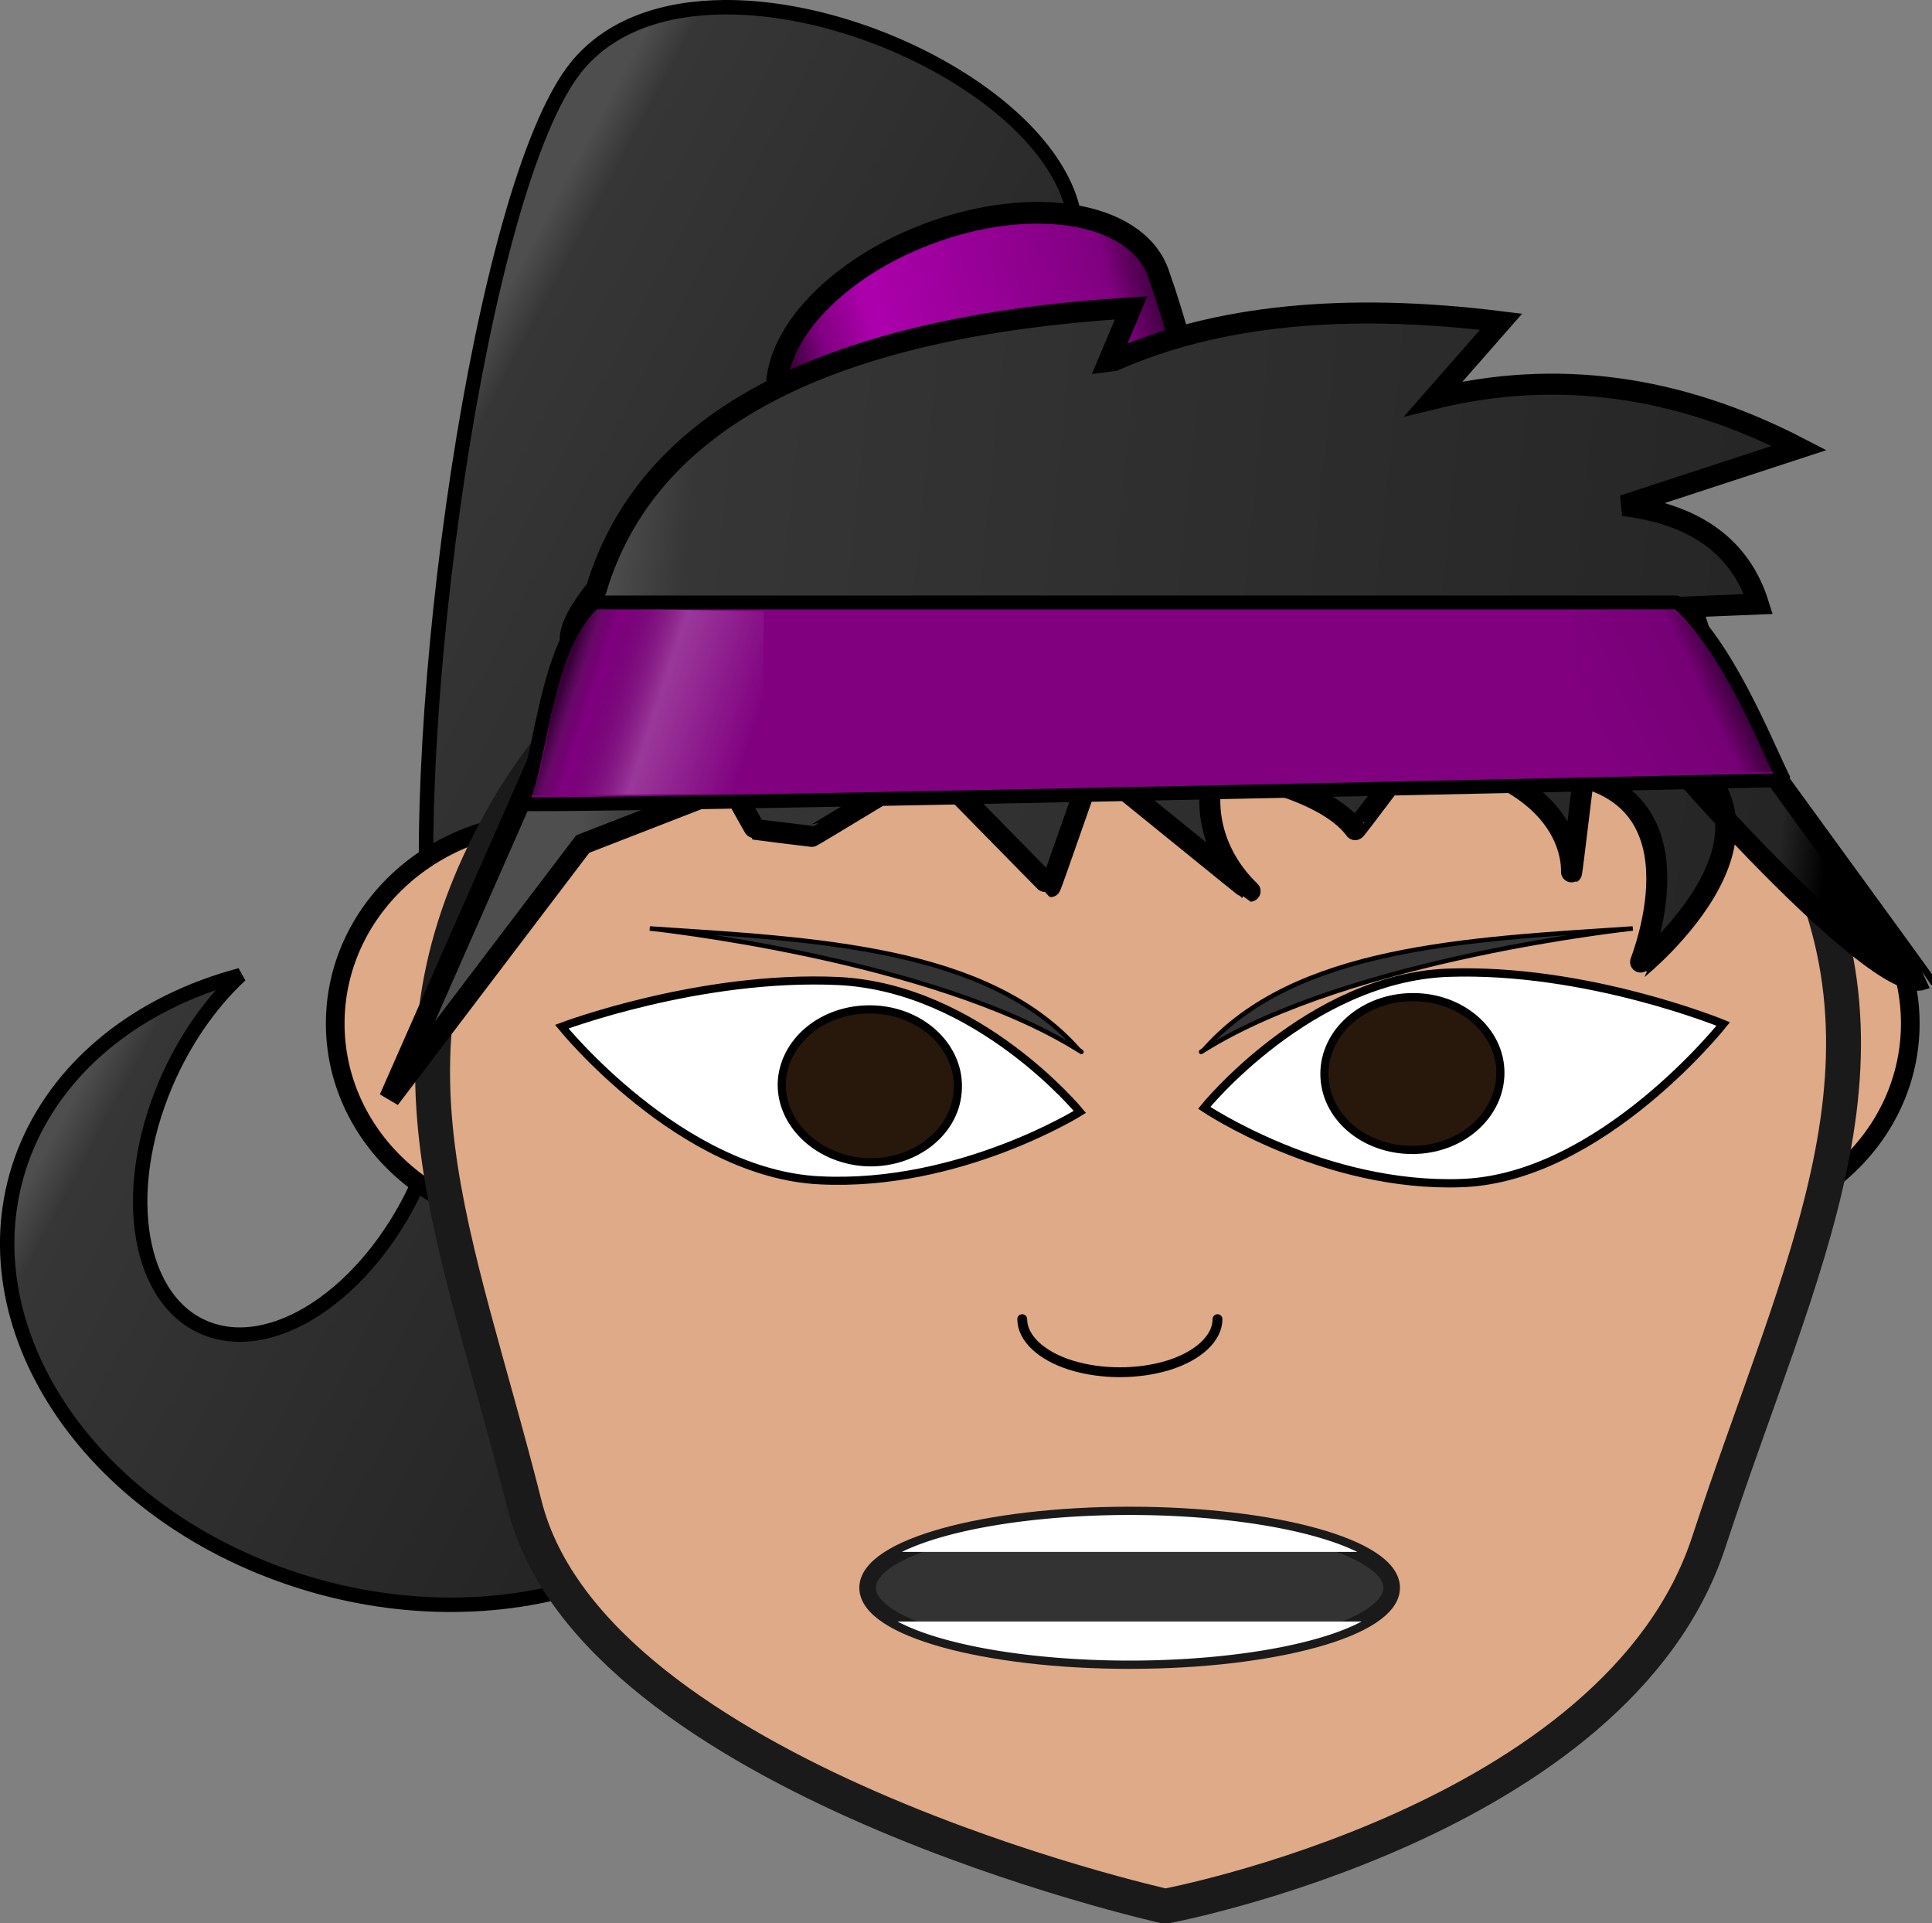
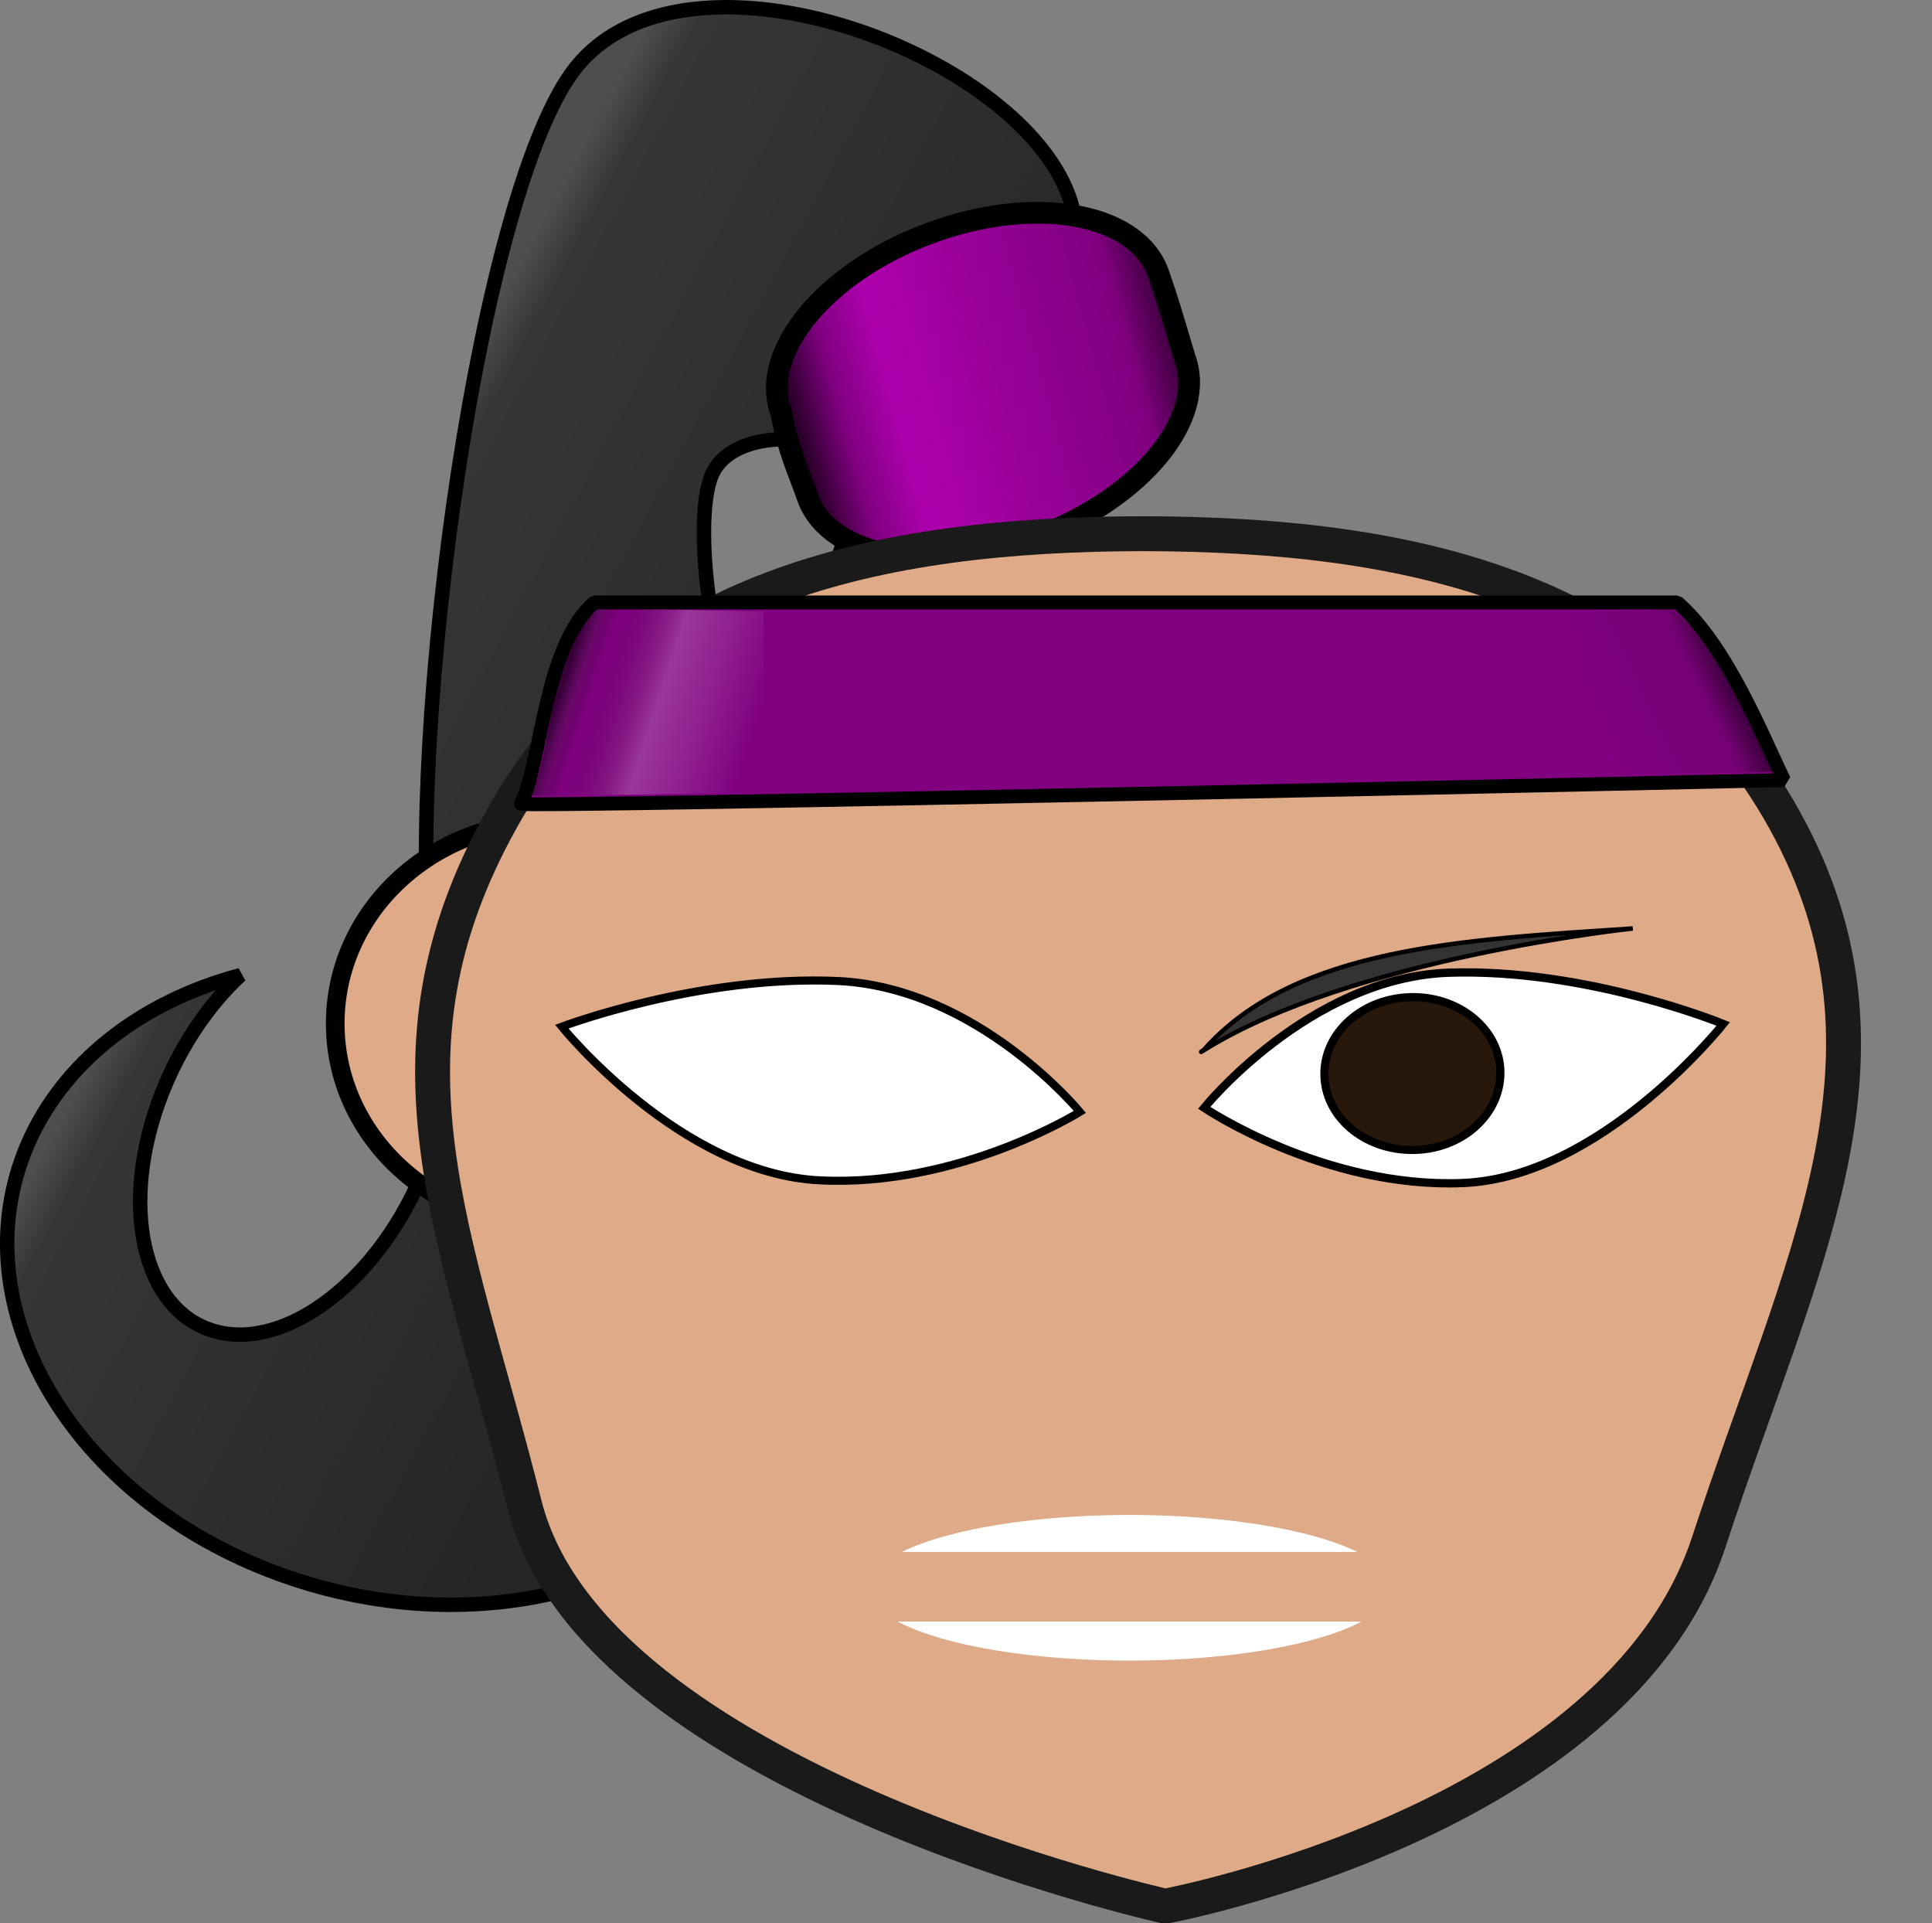
<svg xmlns="http://www.w3.org/2000/svg" xmlns:ns1="http://www.inkscape.org/namespaces/inkscape" xmlns:ns2="http://sodipodi.sourceforge.net/DTD/sodipodi-0.dtd" xmlns:xlink="http://www.w3.org/1999/xlink" version="1.1" id="Layer_3" x="0px" y="0px" width="2000" height="1990.749" viewBox="0 0 2000 1990.749" xml:space="preserve" ns1:version="0.91 r13725" ns2:docname="female brawler.svg">
  <rect x="0" y="0" width="2000" height="1990.749" fill="#808080" stroke="none" />
  <defs id="defs17">
    <linearGradient ns1:collect="always" id="linearGradient6371">
      <stop style="stop-color:#290029;stop-opacity:1" offset="0" id="stop6373" />
      <stop id="stop6381" offset="0.116" style="stop-color:#800080;stop-opacity:1;" />
      <stop style="stop-color:#ad00ad;stop-opacity:1" offset="0.256" id="stop6383" />
      <stop id="stop6379" offset="0.868" style="stop-color:#800080;stop-opacity:1;" />
      <stop style="stop-color:#360036;stop-opacity:1" offset="1" id="stop6375" />
    </linearGradient>
    <linearGradient ns1:collect="always" id="linearGradient6349">
      <stop style="stop-color:#000000;stop-opacity:0" offset="0" id="stop6351" />
      <stop id="stop6357" offset="0.763" style="stop-color:#000000;stop-opacity:0.078" />
      <stop style="stop-color:#000000;stop-opacity:0.567" offset="1" id="stop6353" />
    </linearGradient>
    <linearGradient ns1:collect="always" id="linearGradient6339">
      <stop style="stop-color:#000000;stop-opacity:0.567" offset="0" id="stop6341" />
      <stop id="stop6347" offset="0.075" style="stop-color:#202020;stop-opacity:0.235" />
      <stop style="stop-color:#000000;stop-opacity:0" offset="0.158" id="stop6359" />
      <stop id="stop6361" offset="0.486" style="stop-color:#f1f1f1;stop-opacity:0.233" />
      <stop style="stop-color:#ffffff;stop-opacity:0" offset="1" id="stop6343" />
    </linearGradient>
    <linearGradient id="linearGradient6304" ns1:collect="always">
      <stop id="stop6306" offset="0" style="stop-color:#4e4e4e;stop-opacity:1" />
      <stop style="stop-color:#363636;stop-opacity:1" offset="0.065" id="stop6308" />
      <stop id="stop6312" offset="0.962" style="stop-color:#252525;stop-opacity:1;" />
      <stop id="stop6310" offset="1" style="stop-color:#000000;stop-opacity:1" />
    </linearGradient>
    <linearGradient ns1:collect="always" id="linearGradient6286">
      <stop style="stop-color:#4e4e4e;stop-opacity:1" offset="0" id="stop6288" />
      <stop id="stop6294" offset="0.065" style="stop-color:#363636;stop-opacity:1" />
      <stop style="stop-color:#252525;stop-opacity:1" offset="1" id="stop6290" />
    </linearGradient>
    <pattern y="0" x="0" height="6" width="6" patternUnits="userSpaceOnUse" id="EMFhbasepattern" />
    <linearGradient ns1:collect="always" xlink:href="#linearGradient6286" id="linearGradient6292" x1="4.105" y1="22.542" x2="57.299" y2="51.071" gradientUnits="userSpaceOnUse" />
    <linearGradient ns1:collect="always" xlink:href="#linearGradient6304" id="linearGradient6302" x1="27.419" y1="18.163" x2="146.899" y2="30.538" gradientUnits="userSpaceOnUse" />
    <linearGradient ns1:collect="always" xlink:href="#linearGradient6339" id="linearGradient6345" x1="23.346" y1="34.375" x2="41.415" y2="40.296" gradientUnits="userSpaceOnUse" />
    <linearGradient ns1:collect="always" xlink:href="#linearGradient6349" id="linearGradient6355" x1="123.498" y1="41.364" x2="135.742" y2="35.562" gradientUnits="userSpaceOnUse" />
    <linearGradient ns1:collect="always" xlink:href="#linearGradient6371" id="linearGradient6377" x1="44.067" y1="5.618" x2="80.28" y2="-4.319" gradientUnits="userSpaceOnUse" />
  </defs>
  <ns2:namedview pagecolor="#ffffff" bordercolor="#666666" borderopacity="1" objecttolerance="10" gridtolerance="10" guidetolerance="10" ns1:pageopacity="0" ns1:pageshadow="2" ns1:window-width="1536" ns1:window-height="801" id="namedview15" showgrid="false" ns1:zoom="0.2979798" ns1:cx="880.44855" ns1:cy="991.41607" ns1:window-x="-8" ns1:window-y="-8" ns1:window-maximized="1" ns1:current-layer="layer2" fit-margin-top="0" fit-margin-left="0" fit-margin-right="0" fit-margin-bottom="0" />
  <g ns1:groupmode="layer" id="layer1" ns1:label="head" transform="translate(31.424,1835.514)" />
  <g ns1:groupmode="layer" id="layer2" ns1:label="shading" transform="translate(31.424,1835.514)">
    <g id="g6402" transform="matrix(10.736,0,0,10.736,305.934,-1511.33)">
      <path ns2:nodetypes="ssccccccccccsssssss" ns1:connector-curvature="0" id="path4992" d="m 38.432,-29.5 c -5.855,0.037 -11.097,1.765 -14.341,5.834 -9.19,11.528 -16.38,63.563 -13.965,86.611 0.503,2.189 0.609,5.058 1.493,7.532 0.245,3.987 -0.613,8.475 -2.436,12.753 -4.529,10.612 -13.709,17.203 -20.503,14.723 -6.796,-2.479 -8.633,-13.093 -4.104,-23.706 1.738,-4.059 4.254,-7.71 7.186,-10.43 -9.73,2.592 -17.181,8.533 -20.548,16.384 -6.627,15.527 4.236,34.041 24.263,41.351 C 15.503,128.863 37.11,122.201 43.737,106.674 49.648,92.787 41.603,76.216 24.796,67.662 42.389,50.675 72.269,4.623 72.324,-7.524 72.374,-18.646 53.395,-29.594 38.432,-29.5 Z m 5.571,41.656 c 3.282,-0.033 6.569,1.25 7.098,3.485 0.995,4.208 -7.538,22.375 -10.452,21.982 -2.914,-0.393 -5.544,-17.102 -3.426,-22.06 0.993,-2.324 3.885,-3.378 6.781,-3.407 z" style="opacity:1;fill:url(#linearGradient6292);fill-opacity:1;stroke:#000000;stroke-width:1.392;stroke-linecap:round;stroke-linejoin:bevel;stroke-miterlimit:4;stroke-dasharray:none;stroke-dashoffset:0;stroke-opacity:1" />
      <path ns2:nodetypes="scccccs" ns1:connector-curvature="0" id="path9262" d="M 58.143,-7.68 C 48.111,-3.934 41.736,3.806 43.903,9.607 c 0.759,3.848 1.55,5.323 2.587,8.26 2.167,5.8 12.056,7.465 22.088,3.719 C 78.609,17.839 84.984,10.099 82.818,4.299 81.567,0.136 81.268,-1.024 80.231,-3.961 78.064,-9.762 68.175,-11.427 58.143,-7.68 Z" style="opacity:1;fill:url(#linearGradient6377);fill-opacity:1;stroke:#000000;stroke-width:2.088;stroke-linecap:round;stroke-miterlimit:4;stroke-dasharray:none;stroke-opacity:1" />
      <ellipse style="opacity:1;fill:#deaa87;fill-opacity:1;stroke:#000000;stroke-width:1.8;stroke-linecap:round;stroke-linejoin:bevel;stroke-miterlimit:4;stroke-dasharray:none;stroke-dashoffset:0;stroke-opacity:1" id="ellipse4364" cx="21.515" cy="68.481" rx="20.615" ry="19.429" />
-       <ellipse ry="19.429" rx="20.615" cy="68.481" cx="132.157" id="path4353" style="opacity:1;fill:#deaa87;fill-opacity:1;stroke:#000000;stroke-width:1.8;stroke-linecap:round;stroke-linejoin:bevel;stroke-miterlimit:4;stroke-dasharray:none;stroke-dashoffset:0;stroke-opacity:1" />
      <path ns2:nodetypes="cczczcc" style="fill:#deaa87;fill-opacity:1;fill-rule:nonzero;stroke:#1a1a1a;stroke-width:3.365px;stroke-linecap:round;stroke-linejoin:bevel;stroke-miterlimit:4;stroke-dasharray:none;stroke-opacity:1" d="m 78.775,21.256 c -25.307,0.055 -49.25,4.867 -61.875,27.6 -12.682,22.788 -4.392,39.648 2.264,66.052 6.656,26.404 61.773,38.673 61.773,38.673 0,0 43.576,-8.121 52.408,-35.113 8.832,-26.992 19.931,-46.824 7.306,-69.612 -12.625,-22.733 -36.568,-27.545 -61.876,-27.6 z" id="path4160" ns1:connector-curvature="0" />
      <path style="fill:#ffffff;fill-opacity:1;fill-rule:nonzero;stroke:#000000;stroke-width:0.799px;stroke-linecap:butt;stroke-linejoin:miter;stroke-miterlimit:4;stroke-dasharray:none;stroke-opacity:1" d="M 109.599,83.861 C 96.203,84.385 84.689,76.607 84.689,76.607 c 0,0 10.089,-12.497 23.485,-13.022 13.396,-0.481 26.563,4.938 26.563,4.938 0,0 -11.742,14.813 -25.138,15.337 z" id="path4168" ns1:connector-curvature="0" />
      <path style="fill:#28170b;fill-opacity:1;fill-rule:nonzero;stroke:#000000;stroke-width:0.785px;stroke-linecap:butt;stroke-linejoin:miter;stroke-miterlimit:4;stroke-dasharray:none;stroke-opacity:1" d="m 105.22,80.659 c -4.72,0.221 -8.701,-2.876 -8.929,-6.969 -0.228,-4.038 3.355,-7.522 8.076,-7.743 4.663,-0.221 8.644,2.876 8.872,6.914 0.228,4.093 -3.355,7.577 -8.019,7.799 z" id="path4170" ns1:connector-curvature="0" />
-       <path style="fill:none;stroke:#000000;stroke-width:0.947px;stroke-linecap:round;stroke-linejoin:bevel;stroke-miterlimit:4;stroke-dasharray:none;stroke-opacity:1" d="m 85.972,96.981 c 0,1.818 -1.813,3.528 -4.696,4.437 -2.929,0.909 -6.509,0.909 -9.438,0 -2.882,-0.909 -4.695,-2.619 -4.695,-4.437" id="path4172" ns1:connector-curvature="0" />
      <path style="fill:#ffffff;fill-opacity:1;fill-rule:nonzero;stroke:#000000;stroke-width:0.778px;stroke-linecap:butt;stroke-linejoin:miter;stroke-miterlimit:4;stroke-dasharray:none;stroke-opacity:1" d="m 47.667,83.601 c 13.402,0.664 25.035,-6.599 25.035,-6.599 0,0 -9.809,-11.953 -23.268,-12.617 -13.402,-0.623 -26.689,4.4 -26.689,4.4 0,0 11.463,14.195 24.922,14.817 z" id="path4174" ns1:connector-curvature="0" />
-       <path style="fill:#28170b;fill-opacity:1;fill-rule:nonzero;stroke:#000000;stroke-width:0.785px;stroke-linecap:butt;stroke-linejoin:miter;stroke-miterlimit:4;stroke-dasharray:none;stroke-opacity:1" d="m 51.932,81.846 c 4.663,0.277 8.701,-2.766 8.986,-6.803 0.341,-4.093 -3.242,-7.633 -7.905,-7.909 -4.72,-0.277 -8.701,2.765 -9.042,6.803 -0.284,4.038 3.299,7.577 7.962,7.909 z" id="path4176" ns1:connector-curvature="0" />
-       <path ns2:nodetypes="cccccccscsscccsscccccccccccccccccc" ns1:connector-curvature="0" id="path9286" d="M 77.646,-0.513 C 48.166,1.288 30.977,10.327 26.073,26.6 c -0.564,0.675 -1.059,1.36 -1.479,2.05 -1.819,3.043 -0.775,3.374 -0.407,6.047 0.004,0.036 -18.055,41.024 -18.055,41.024 L 24.762,51.181 39.081,45.616 c 0,0 2.265,4.133 2.338,4.154 0.073,0.021 5.348,0.653 5.426,0.668 0.078,0.015 11.369,-6.875 11.451,-6.864 0.083,0.011 11.475,11.707 11.558,11.712 0.083,0.005 4.104,-11.732 4.191,-11.729 0.087,0.003 14.984,12.17 15.068,12.165 0.083,-0.005 -5.314,-4.374 -3.522,-11.72 0.086,-0.006 10.459,1.426 13.654,5.787 0.048,0.066 5.757,-7.588 5.757,-7.588 16.142,2.687 15.052,11.781 15.107,11.754 0.055,-0.027 1.121,-9.164 1.168,-9.195 11.826,3.241 5.204,18.476 5.246,18.443 0.042,-0.033 17.936,-14.473 1.543,-22.452 -0.385,0.295 21.383,25.093 25.913,23.479 0.023,-0.036 -21.899,-30.097 -21.896,-30.134 0.001,-0.013 0.217,-1.557 0.401,-2.879 -0.055,-0.143 -0.045,-0.117 -0.092,-0.24 l 0.123,0 c -0.246,-0.895 -0.545,-1.785 -0.897,-2.67 l 6.514,-0.268 c -1.723,-5.483 -6.065,-8.648 -13.027,-9.495 l 16.956,-5.549 C 130.343,6.931 118.59,5.348 106.803,8.246 l 6.514,-7.422 C 98.291,-1.048 85.849,0.2 75.992,4.569 l -0.517,0.067 z" style="opacity:1;fill:url(#linearGradient6302);fill-opacity:1;stroke:#000000;stroke-width:2.026;stroke-linecap:round;stroke-miterlimit:4;stroke-dasharray:none;stroke-opacity:1" />
+       <path style="fill:#28170b;fill-opacity:1;fill-rule:nonzero;stroke:#000000;stroke-width:0.785px;stroke-linecap:butt;stroke-linejoin:miter;stroke-miterlimit:4;stroke-dasharray:none;stroke-opacity:1" d="m 51.932,81.846 z" id="path4176" ns1:connector-curvature="0" />
      <path ns2:nodetypes="ccccc" id="rect4987" d="m 25.88,27.887 c -4.873,4.216 -5.037,15.417 -7.079,19.408 -0.219,0.426 121.796,-2.282 121.796,-2.282 -1.867,-3.755 -5.415,-12.91 -10.288,-17.126 z" style="opacity:1;fill:#800080;fill-opacity:1;stroke:#000000;stroke-width:1.339;stroke-linecap:round;stroke-linejoin:bevel;stroke-miterlimit:4;stroke-dasharray:none;stroke-dashoffset:0;stroke-opacity:1" ns1:connector-curvature="0" />
-       <path ns2:nodetypes="ccsc" ns1:connector-curvature="0" id="path4927" d="M 72.585,71.013 C 63.82,61.09 47.269,60.383 31.23,59.315 c 0,0 27.131,2.861 41.304,11.711 0.737,0.46 0.05,-0.013 0.05,-0.013 z" style="opacity:1;fill:#333333;fill-opacity:1;stroke:#000000;stroke-width:0.432;stroke-linecap:round;stroke-linejoin:bevel;stroke-miterlimit:4;stroke-dasharray:none;stroke-dashoffset:0;stroke-opacity:1" />
      <path style="opacity:1;fill:#333333;fill-opacity:1;stroke:#000000;stroke-width:0.432;stroke-linecap:round;stroke-linejoin:bevel;stroke-miterlimit:4;stroke-dasharray:none;stroke-dashoffset:0;stroke-opacity:1" d="m 84.66,71.013 c 8.765,-9.923 25.316,-10.629 41.355,-11.697 0,0 -27.131,2.861 -41.304,11.711 -0.737,0.46 -0.05,-0.013 -0.05,-0.013 z" id="path6264" ns1:connector-curvature="0" ns2:nodetypes="ccsc" />
-       <ellipse ry="7.019" rx="25.267" cy="122.881" cx="77.501" id="path6266" style="opacity:1;fill:#333333;fill-opacity:1;stroke:#1a1a1a;stroke-width:1.596;stroke-linecap:round;stroke-linejoin:bevel;stroke-miterlimit:4;stroke-dasharray:none;stroke-dashoffset:0;stroke-opacity:1" />
      <path id="rect6268" d="m 77.502,115.861 a 25.267,7.019 0 0 0 -21.963,3.559 l 43.908,0 a 25.267,7.019 0 0 0 -21.945,-3.559 z" style="opacity:1;fill:#ffffff;fill-opacity:1;stroke:none;stroke-width:2;stroke-linecap:round;stroke-linejoin:bevel;stroke-miterlimit:4;stroke-dasharray:none;stroke-dashoffset:0;stroke-opacity:1" ns1:connector-curvature="0" />
      <path id="rect6270" d="m 55.123,126.133 a 25.267,7.019 0 0 0 22.379,3.768 25.267,7.019 0 0 0 22.369,-3.768 l -44.748,0 z" style="opacity:1;fill:#ffffff;fill-opacity:1;stroke:none;stroke-width:2;stroke-linecap:round;stroke-linejoin:bevel;stroke-miterlimit:4;stroke-dasharray:none;stroke-dashoffset:0;stroke-opacity:1" ns1:connector-curvature="0" />
      <path ns2:nodetypes="ccccc" ns1:connector-curvature="0" id="path6326" d="m 120.184,28.831 0,15.76 c 5.276,-0.104 19.574,-0.375 19.574,-0.375 -1.867,-3.374 -5.045,-11.857 -9.918,-15.644 z" style="opacity:1;fill:url(#linearGradient6355);fill-opacity:1;stroke:none;stroke-width:1.339;stroke-linecap:round;stroke-linejoin:bevel;stroke-miterlimit:4;stroke-dasharray:none;stroke-dashoffset:0;stroke-opacity:1" />
      <path ns2:nodetypes="ccccc" ns1:connector-curvature="0" id="path6333" d="m 26.24,28.444 c -4.629,3.845 -4.523,14.376 -6.462,18.015 -0.058,0.108 9.533,-0.025 22.431,-0.244 l 0,-17.457 z" style="opacity:1;fill:url(#linearGradient6345);fill-opacity:1;stroke:none;stroke-width:1.339;stroke-linecap:round;stroke-linejoin:bevel;stroke-miterlimit:4;stroke-dasharray:none;stroke-dashoffset:0;stroke-opacity:1" />
    </g>
  </g>
</svg>